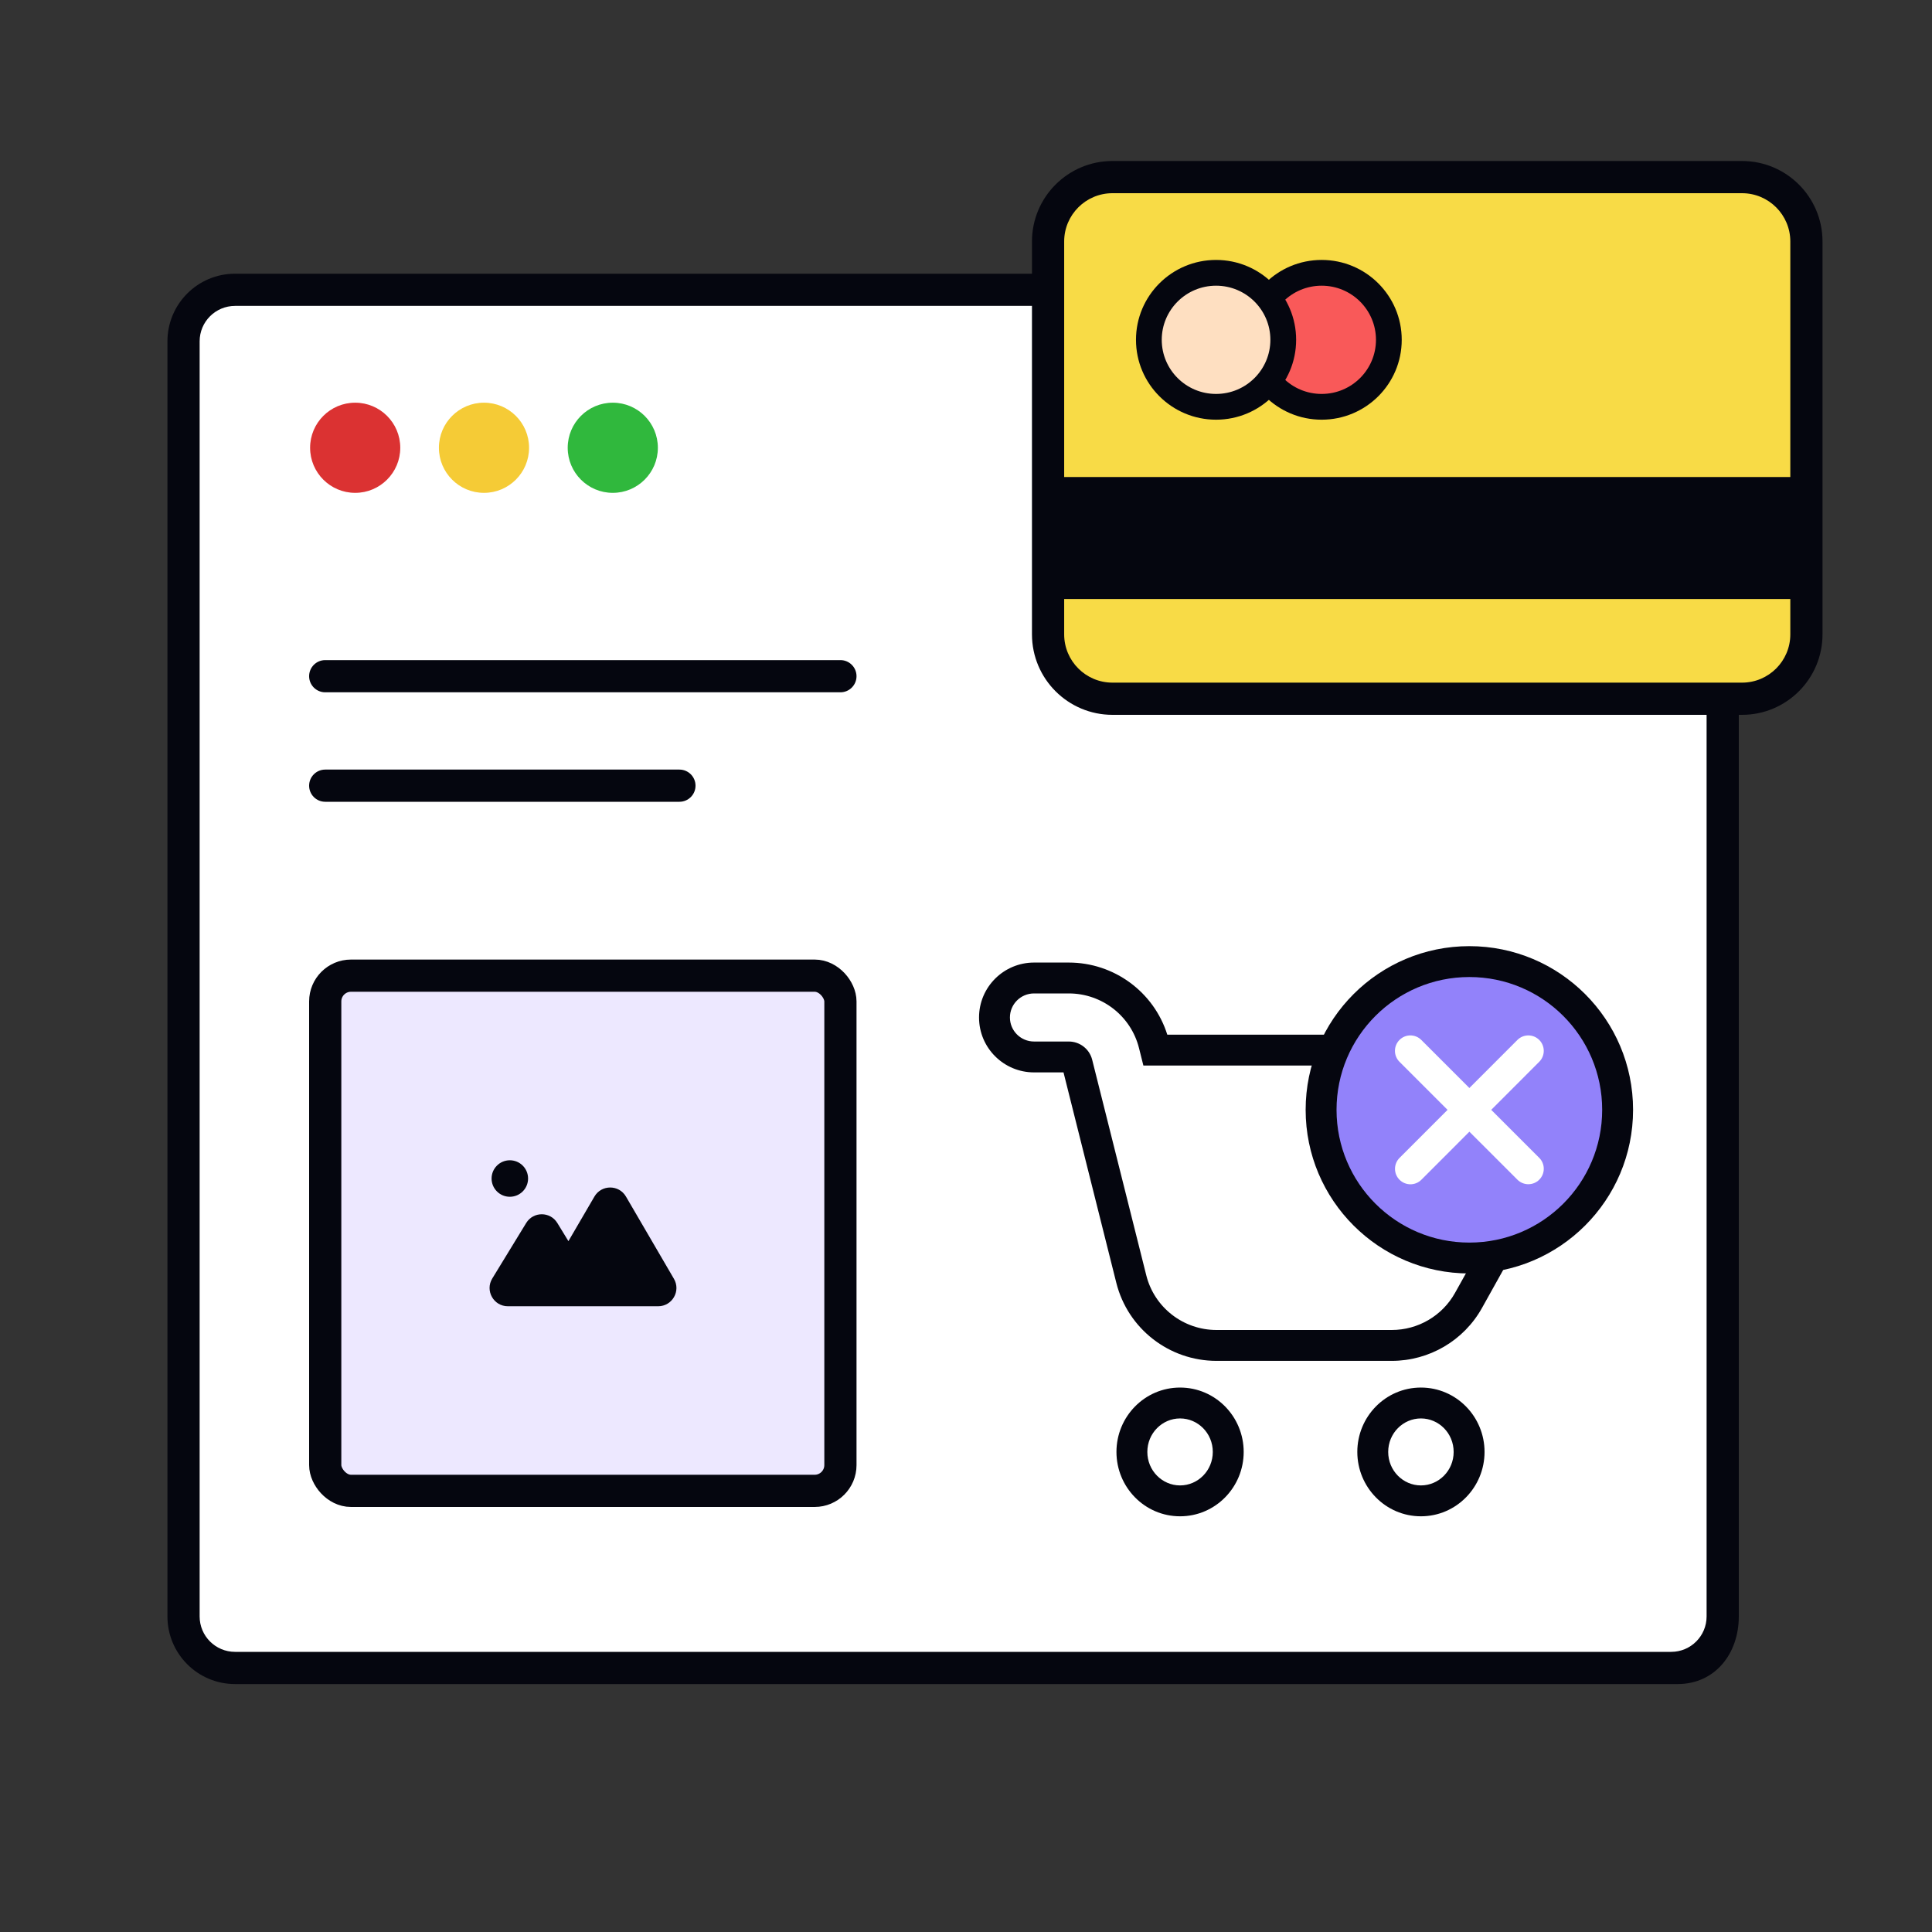
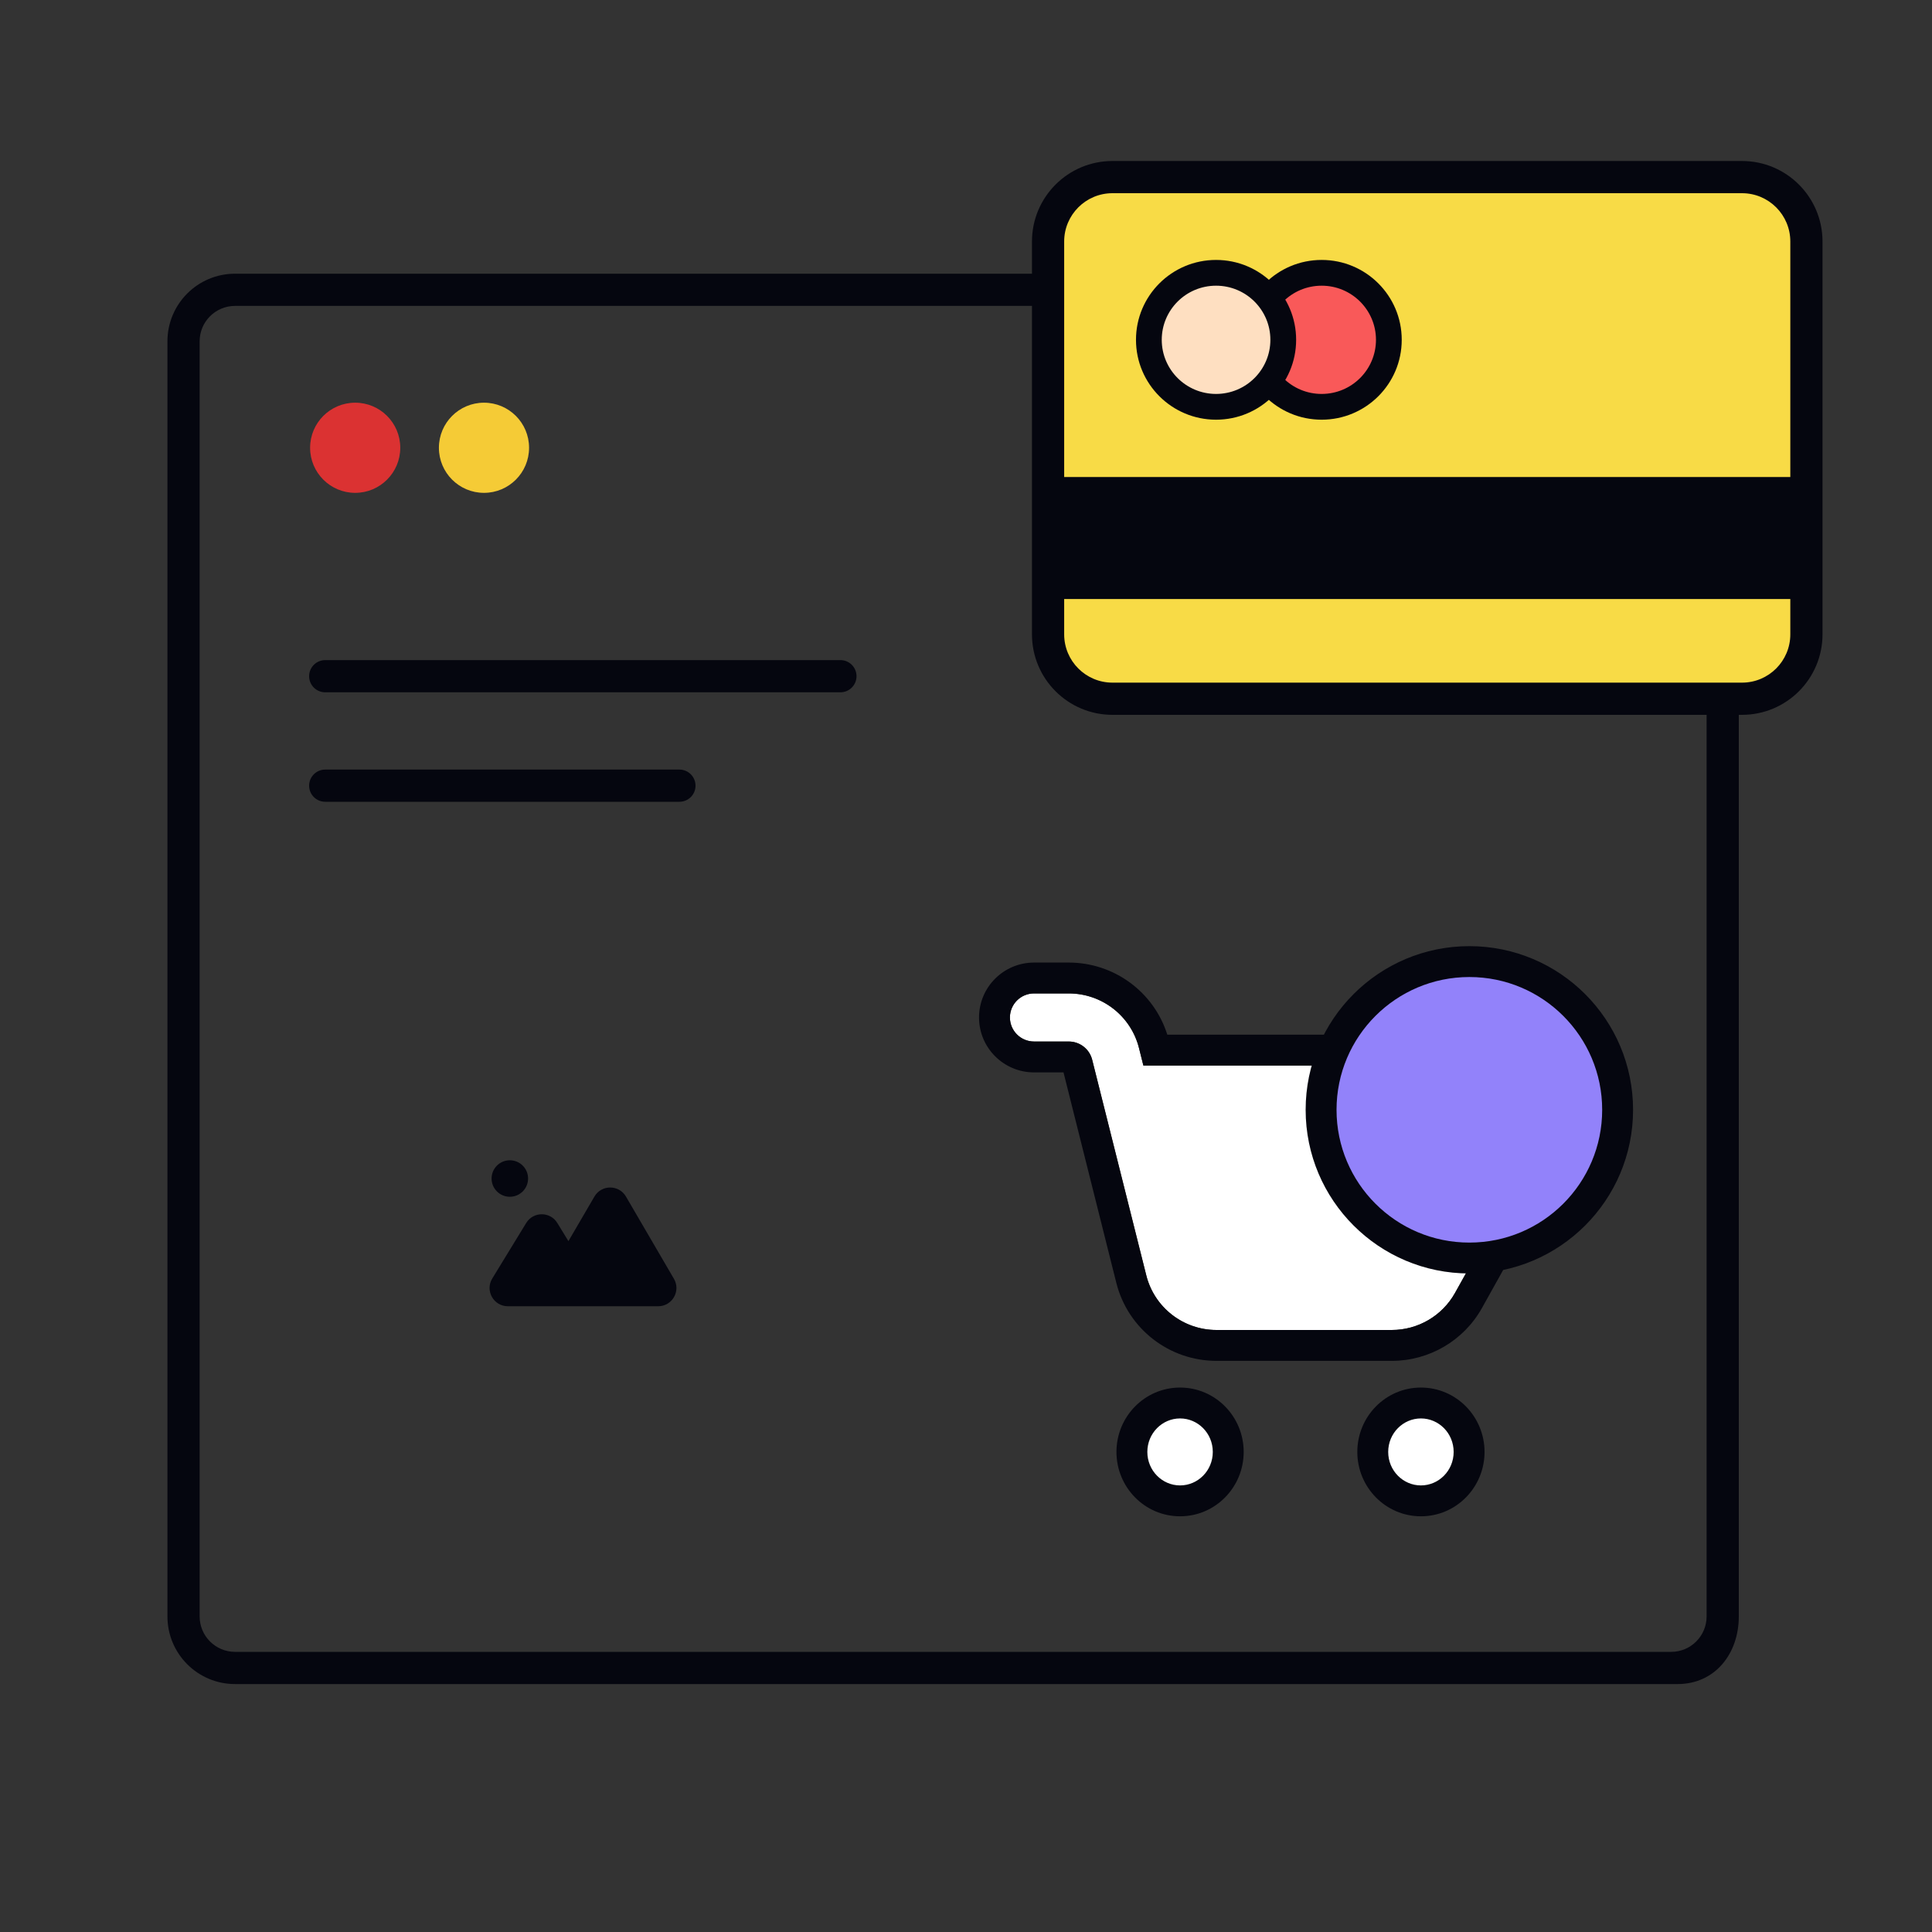
<svg xmlns="http://www.w3.org/2000/svg" width="600" height="600" viewBox="0 0 600 600" fill="none">
  <rect x="0" y="0" width="600" height="600" fill="#333333" stroke="none" />
-   <path d="M59 107C59 98.163 66.163 91 75 91H518C526.837 91 534 98.163 534 107V504C534 512.837 526.837 520 518 520H75C66.163 520 59 512.837 59 504V107Z" fill="white" />
  <path fill-rule="evenodd" clip-rule="evenodd" d="M52 106C52 94.402 61.402 85 73 85H519C530.598 85 540 94.402 540 106V502C540 513.598 532.598 523 521 523H73C61.402 523 52 513.598 52 502V106ZM73 95C66.925 95 62 99.925 62 106V502C62 508.075 66.925 513 73 513H519C525.075 513 530 508.075 530 502V106C530 99.925 525.075 95 519 95H73Z" fill="#05060F" />
  <path d="M110.307 153.06C118.039 153.06 124.307 146.792 124.307 139.06C124.307 131.328 118.039 125.06 110.307 125.06C102.575 125.06 96.307 131.328 96.307 139.06C96.307 146.792 102.575 153.06 110.307 153.06Z" fill="#DB3232" />
  <path d="M150.307 153.06C158.039 153.06 164.307 146.792 164.307 139.06C164.307 131.328 158.039 125.06 150.307 125.06C142.575 125.06 136.307 131.328 136.307 139.06C136.307 146.792 142.575 153.06 150.307 153.06Z" fill="#F5CB36" />
-   <path d="M190.307 153.06C198.039 153.06 204.307 146.792 204.307 139.06C204.307 131.328 198.039 125.06 190.307 125.06C182.575 125.06 176.307 131.328 176.307 139.06C176.307 146.792 182.575 153.06 190.307 153.06Z" fill="#30B83D" />
  <path d="M101 205C98.239 205 96 207.239 96 210C96 212.761 98.239 215 101 215H261C263.761 215 266 212.761 266 210C266 207.239 263.761 205 261 205H101Z" fill="#05060F" />
  <path d="M96 244C96 241.239 98.239 239 101 239H211C213.761 239 216 241.239 216 244C216 246.761 213.761 249 211 249H101C98.239 249 96 246.761 96 244Z" fill="#05060F" />
  <path fill-rule="evenodd" clip-rule="evenodd" d="M313.641 315.986C313.641 311.863 316.996 308.521 321.135 308.521H331.914C342.23 308.521 351.223 315.515 353.725 325.486L355.088 330.918H453.048C470.201 330.918 481.007 349.273 472.688 364.192L451.871 401.52C447.906 408.631 440.383 413.04 432.219 413.04H377.8C367.484 413.04 358.492 406.046 355.99 396.075L339.184 329.107C338.35 325.783 335.353 323.452 331.914 323.452H321.135C316.996 323.452 313.641 320.109 313.641 315.986Z" fill="white" />
  <path fill-rule="evenodd" clip-rule="evenodd" d="M304.049 315.986C304.049 306.535 311.73 298.931 321.136 298.931H331.915C345.974 298.931 358.339 308.053 362.515 321.328H453.049C477.484 321.328 492.97 347.516 481.067 368.861L460.251 406.19C454.586 416.348 443.851 422.63 432.219 422.63H377.801C363.107 422.63 350.264 412.664 346.686 398.409L330.283 333.042H321.136C311.73 333.042 304.049 325.437 304.049 315.986ZM355.089 330.918L353.726 325.485C351.224 315.515 342.231 308.52 331.915 308.52H321.136C316.997 308.52 313.642 311.863 313.642 315.986C313.642 320.109 316.997 323.452 321.136 323.452H331.915C335.354 323.452 338.351 325.783 339.185 329.107L355.991 396.075C358.493 406.046 367.485 413.04 377.801 413.04H432.219C440.384 413.04 447.907 408.631 451.872 401.52L472.689 364.192C481.008 349.273 470.202 330.918 453.049 330.918H355.089Z" fill="#05060F" />
  <path d="M381.442 450.909C381.442 459.302 374.744 466.105 366.482 466.105C358.219 466.105 351.521 459.302 351.521 450.909C351.521 442.516 358.219 435.713 366.482 435.713C374.744 435.713 381.442 442.516 381.442 450.909Z" fill="white" />
  <path d="M456.243 450.909C456.243 459.302 449.545 466.105 441.283 466.105C433.02 466.105 426.322 459.302 426.322 450.909C426.322 442.516 433.02 435.713 441.283 435.713C449.545 435.713 456.243 442.516 456.243 450.909Z" fill="white" />
  <path fill-rule="evenodd" clip-rule="evenodd" d="M366.481 440.508C360.94 440.508 356.317 445.092 356.317 450.909C356.317 456.726 360.94 461.31 366.481 461.31C372.023 461.31 376.645 456.726 376.645 450.909C376.645 445.092 372.023 440.508 366.481 440.508ZM346.725 450.909C346.725 439.941 355.498 430.918 366.481 430.918C377.464 430.918 386.238 439.941 386.238 450.909C386.238 461.877 377.464 470.9 366.481 470.9C355.498 470.9 346.725 461.877 346.725 450.909ZM441.282 440.508C435.741 440.508 431.118 445.092 431.118 450.909C431.118 456.726 435.741 461.31 441.282 461.31C446.824 461.31 451.446 456.726 451.446 450.909C451.446 445.092 446.824 440.508 441.282 440.508ZM421.526 450.909C421.526 439.941 430.299 430.918 441.282 430.918C452.265 430.918 461.039 439.941 461.039 450.909C461.039 461.877 452.265 470.9 441.282 470.9C430.299 470.9 421.526 461.877 421.526 450.909Z" fill="#05060F" />
  <path d="M502.368 344.662C502.368 370.084 481.753 390.692 456.323 390.692C430.893 390.692 410.277 370.084 410.277 344.662C410.277 319.24 430.893 298.631 456.323 298.631C481.753 298.631 502.368 319.24 502.368 344.662Z" fill="#9282FA" />
  <path fill-rule="evenodd" clip-rule="evenodd" d="M456.322 303.426C433.541 303.426 415.073 321.888 415.073 344.662C415.073 367.436 433.541 385.897 456.322 385.897C479.103 385.897 497.571 367.436 497.571 344.662C497.571 321.888 479.103 303.426 456.322 303.426ZM405.48 344.662C405.48 316.591 428.243 293.836 456.322 293.836C484.401 293.836 507.164 316.591 507.164 344.662C507.164 372.732 484.401 395.487 456.322 395.487C428.243 395.487 405.48 372.732 405.48 344.662Z" fill="#05060F" />
-   <path d="M471.25 366.367C473.123 368.24 476.159 368.238 478.03 366.364C479.901 364.489 479.899 361.452 478.026 359.579L463.113 344.671L478.025 329.749C479.897 327.875 479.897 324.838 478.025 322.964C476.153 321.091 473.117 321.091 471.245 322.964L456.33 337.89L441.397 322.962C439.524 321.09 436.489 321.091 434.618 322.966C432.747 324.84 432.748 327.878 434.621 329.75L449.551 344.675L434.636 359.601C432.764 361.474 432.764 364.512 434.636 366.385C436.508 368.259 439.543 368.259 441.415 366.385L456.334 351.456L471.25 366.367Z" fill="white" />
  <path d="M325.488 75C325.488 63.954 334.443 55 345.488 55H540.998C552.043 55 560.998 63.954 560.998 75V197C560.998 208.046 552.043 217 540.998 217H345.488C334.443 217 325.488 208.046 325.488 197V75Z" fill="#F8DB46" />
  <path fill-rule="evenodd" clip-rule="evenodd" d="M345.488 50C331.681 50 320.488 61.193 320.488 75V197C320.488 210.807 331.681 222 345.488 222H540.998C554.805 222 565.998 210.807 565.998 197V75C565.998 61.193 554.805 50 540.998 50H345.488ZM330.488 75C330.488 66.716 337.204 60 345.488 60H540.998C549.282 60 555.998 66.716 555.998 75V148.144H330.488V75ZM330.488 186.034V197C330.488 205.284 337.204 212 345.488 212H540.998C549.282 212 555.998 205.284 555.998 197V186.034H330.488Z" fill="#05060F" />
  <path d="M431.32 105.532C431.32 117.024 421.977 126.34 410.452 126.34C398.927 126.34 389.584 117.024 389.584 105.532C389.584 94.041 398.927 84.725 410.452 84.725C421.977 84.725 431.32 94.041 431.32 105.532Z" fill="#F95959" />
  <path fill-rule="evenodd" clip-rule="evenodd" d="M410.452 88.725C401.125 88.725 393.584 96.261 393.584 105.532C393.584 114.804 401.125 122.34 410.452 122.34C419.779 122.34 427.32 114.804 427.32 105.532C427.32 96.261 419.779 88.725 410.452 88.725ZM385.584 105.532C385.584 91.821 396.729 80.725 410.452 80.725C424.175 80.725 435.32 91.821 435.32 105.532C435.32 119.244 424.175 130.34 410.452 130.34C396.729 130.34 385.584 119.244 385.584 105.532Z" fill="#05060F" />
  <path d="M398.527 105.532C398.527 117.024 389.184 126.34 377.659 126.34C366.134 126.34 356.791 117.024 356.791 105.532C356.791 94.041 366.134 84.725 377.659 84.725C389.184 84.725 398.527 94.041 398.527 105.532Z" fill="#FEDFC1" />
  <path fill-rule="evenodd" clip-rule="evenodd" d="M377.659 88.725C368.332 88.725 360.791 96.261 360.791 105.532C360.791 114.804 368.332 122.34 377.659 122.34C386.986 122.34 394.527 114.804 394.527 105.532C394.527 96.261 386.986 88.725 377.659 88.725ZM352.791 105.532C352.791 91.821 363.936 80.725 377.659 80.725C391.382 80.725 402.527 91.821 402.527 105.532C402.527 119.244 391.382 130.34 377.659 130.34C363.936 130.34 352.791 119.244 352.791 105.532Z" fill="#05060F" />
-   <rect x="101" y="303" width="160" height="160" rx="8" fill="#EDE8FF" stroke="#05060F" stroke-width="10" />
  <path d="M164 366C164 369.13 161.463 371.667 158.333 371.667C155.203 371.667 152.666 369.13 152.666 366C152.666 362.871 155.203 360.333 158.333 360.333C161.463 360.333 164 362.871 164 366Z" fill="#05060F" />
  <path fill-rule="evenodd" clip-rule="evenodd" d="M194.395 371.601C192.209 367.853 186.792 367.853 184.606 371.601L176.528 385.449L173.083 379.812C170.874 376.196 165.622 376.196 163.413 379.812L152.881 397.045C150.574 400.821 153.291 405.667 157.717 405.667L175.333 405.667L204.401 405.667C208.774 405.667 211.499 400.923 209.296 397.145L194.395 371.601Z" fill="#05060F" />
</svg>